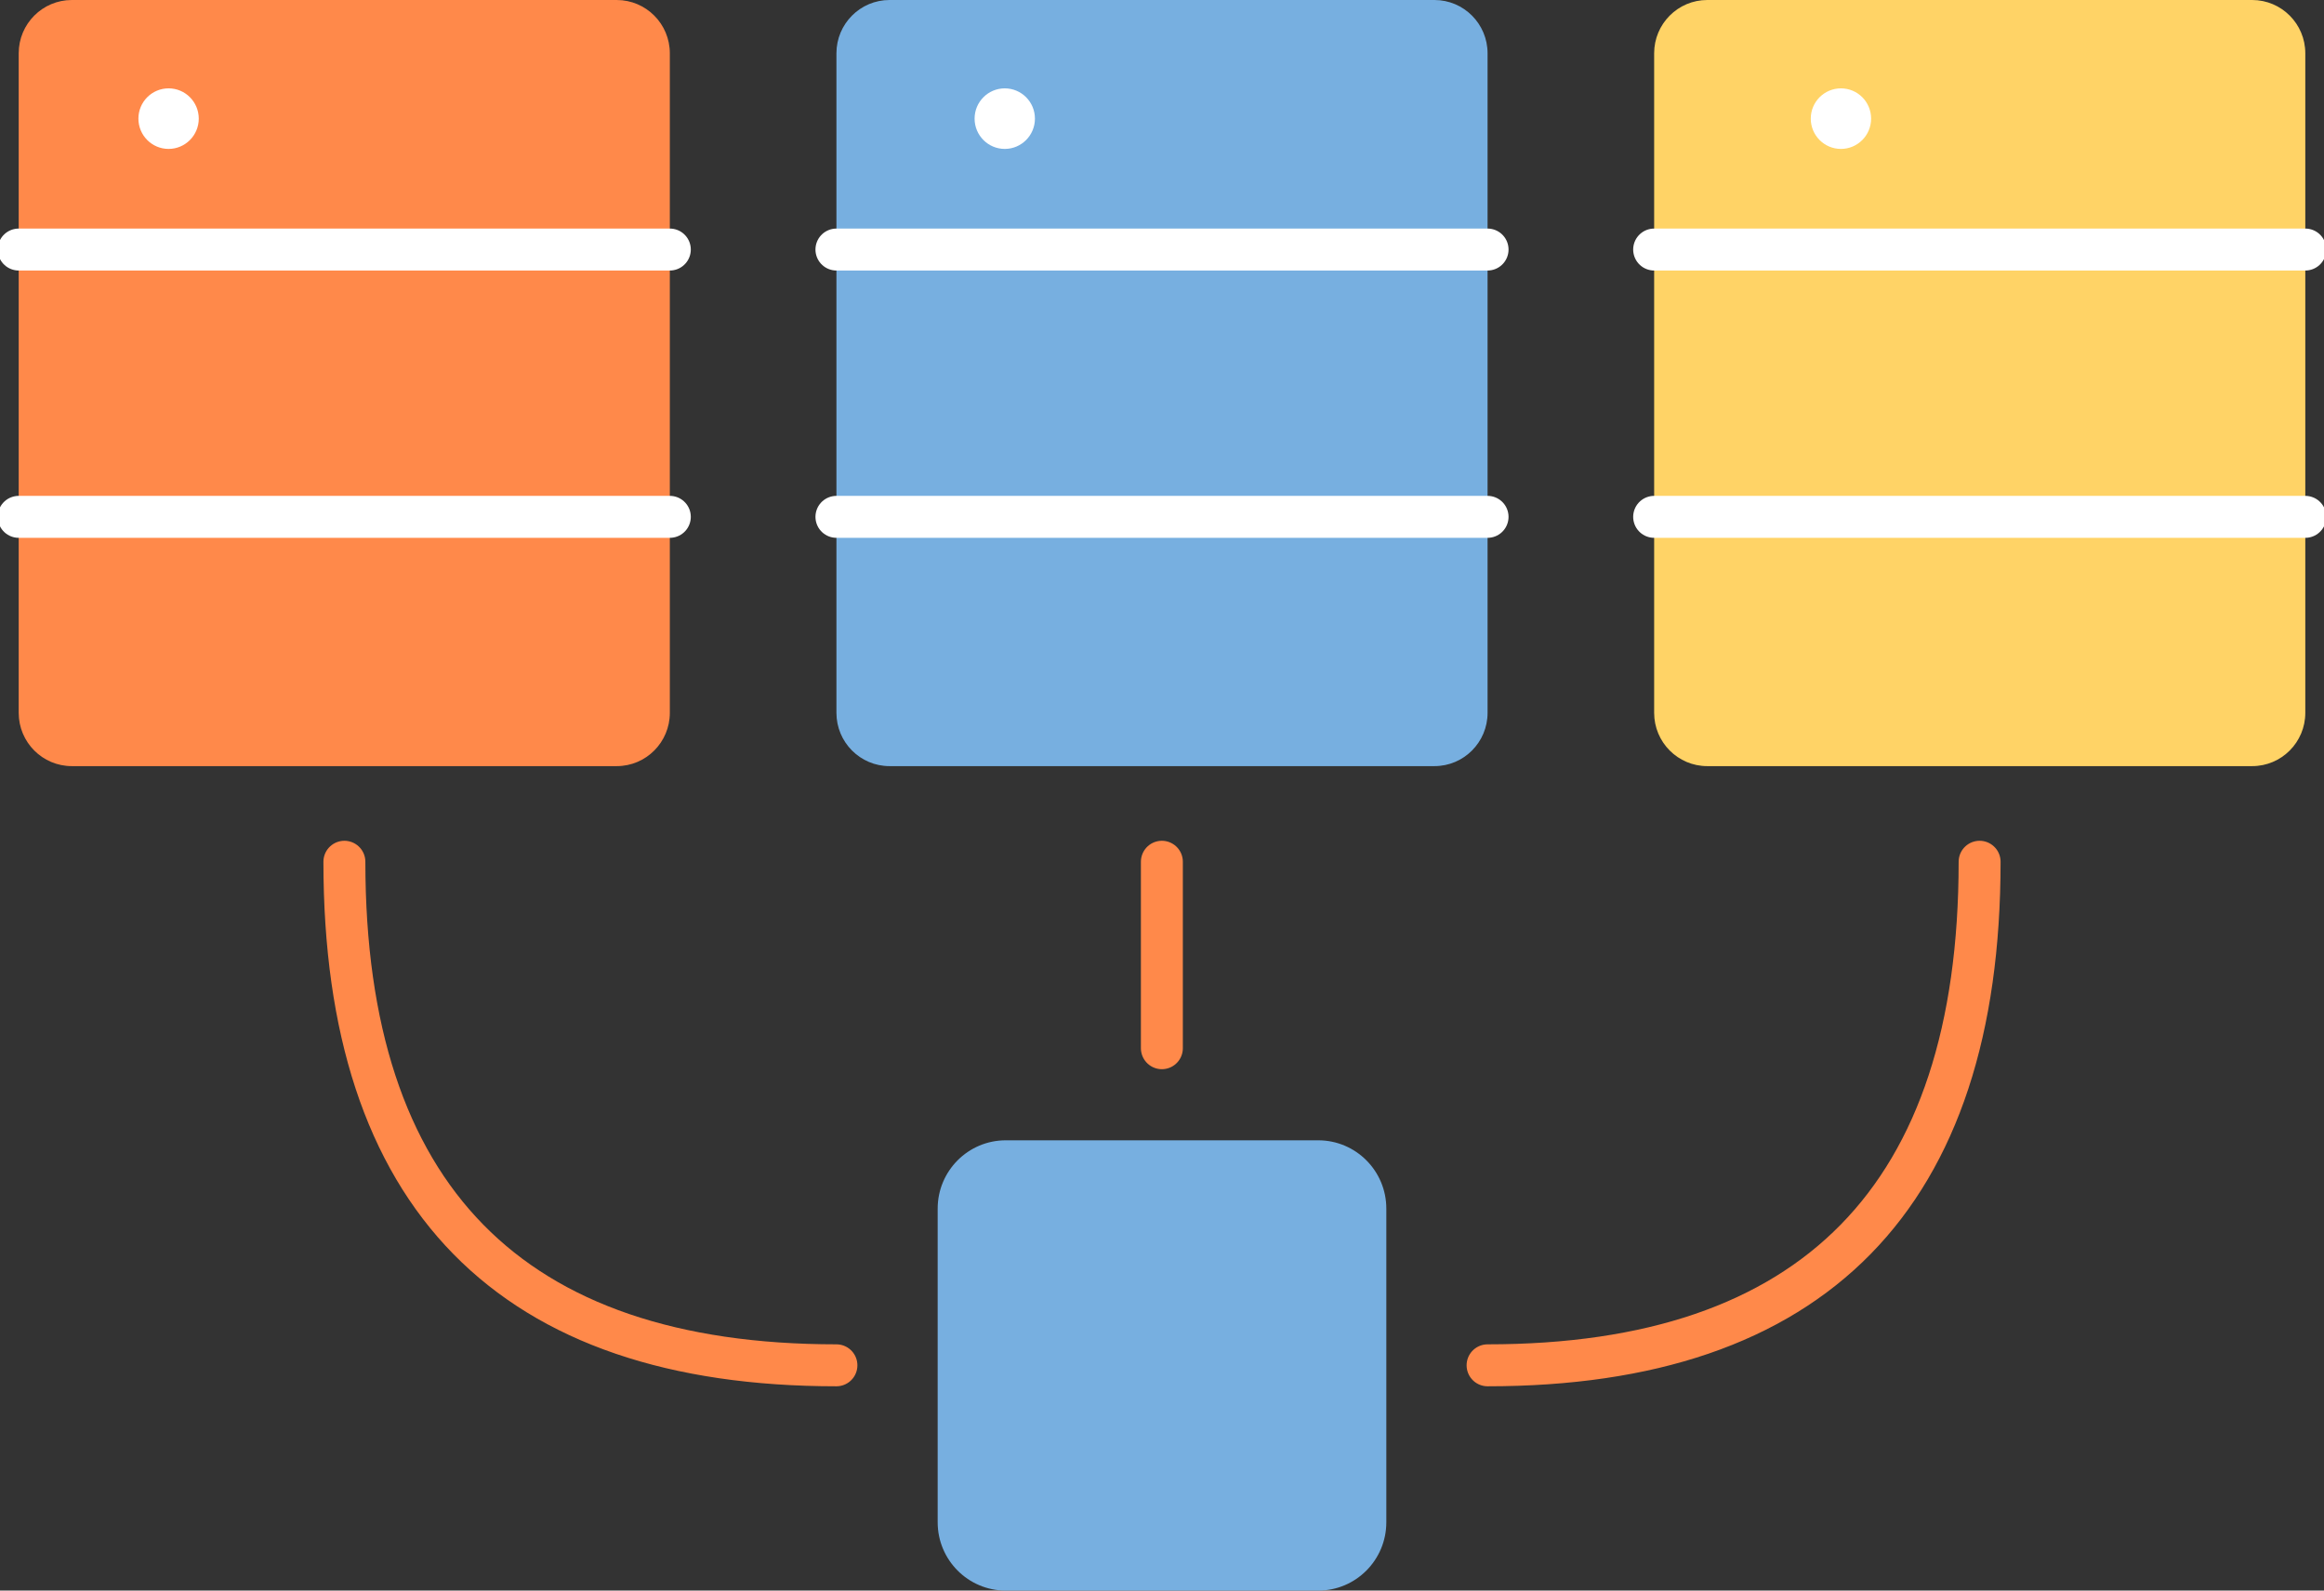
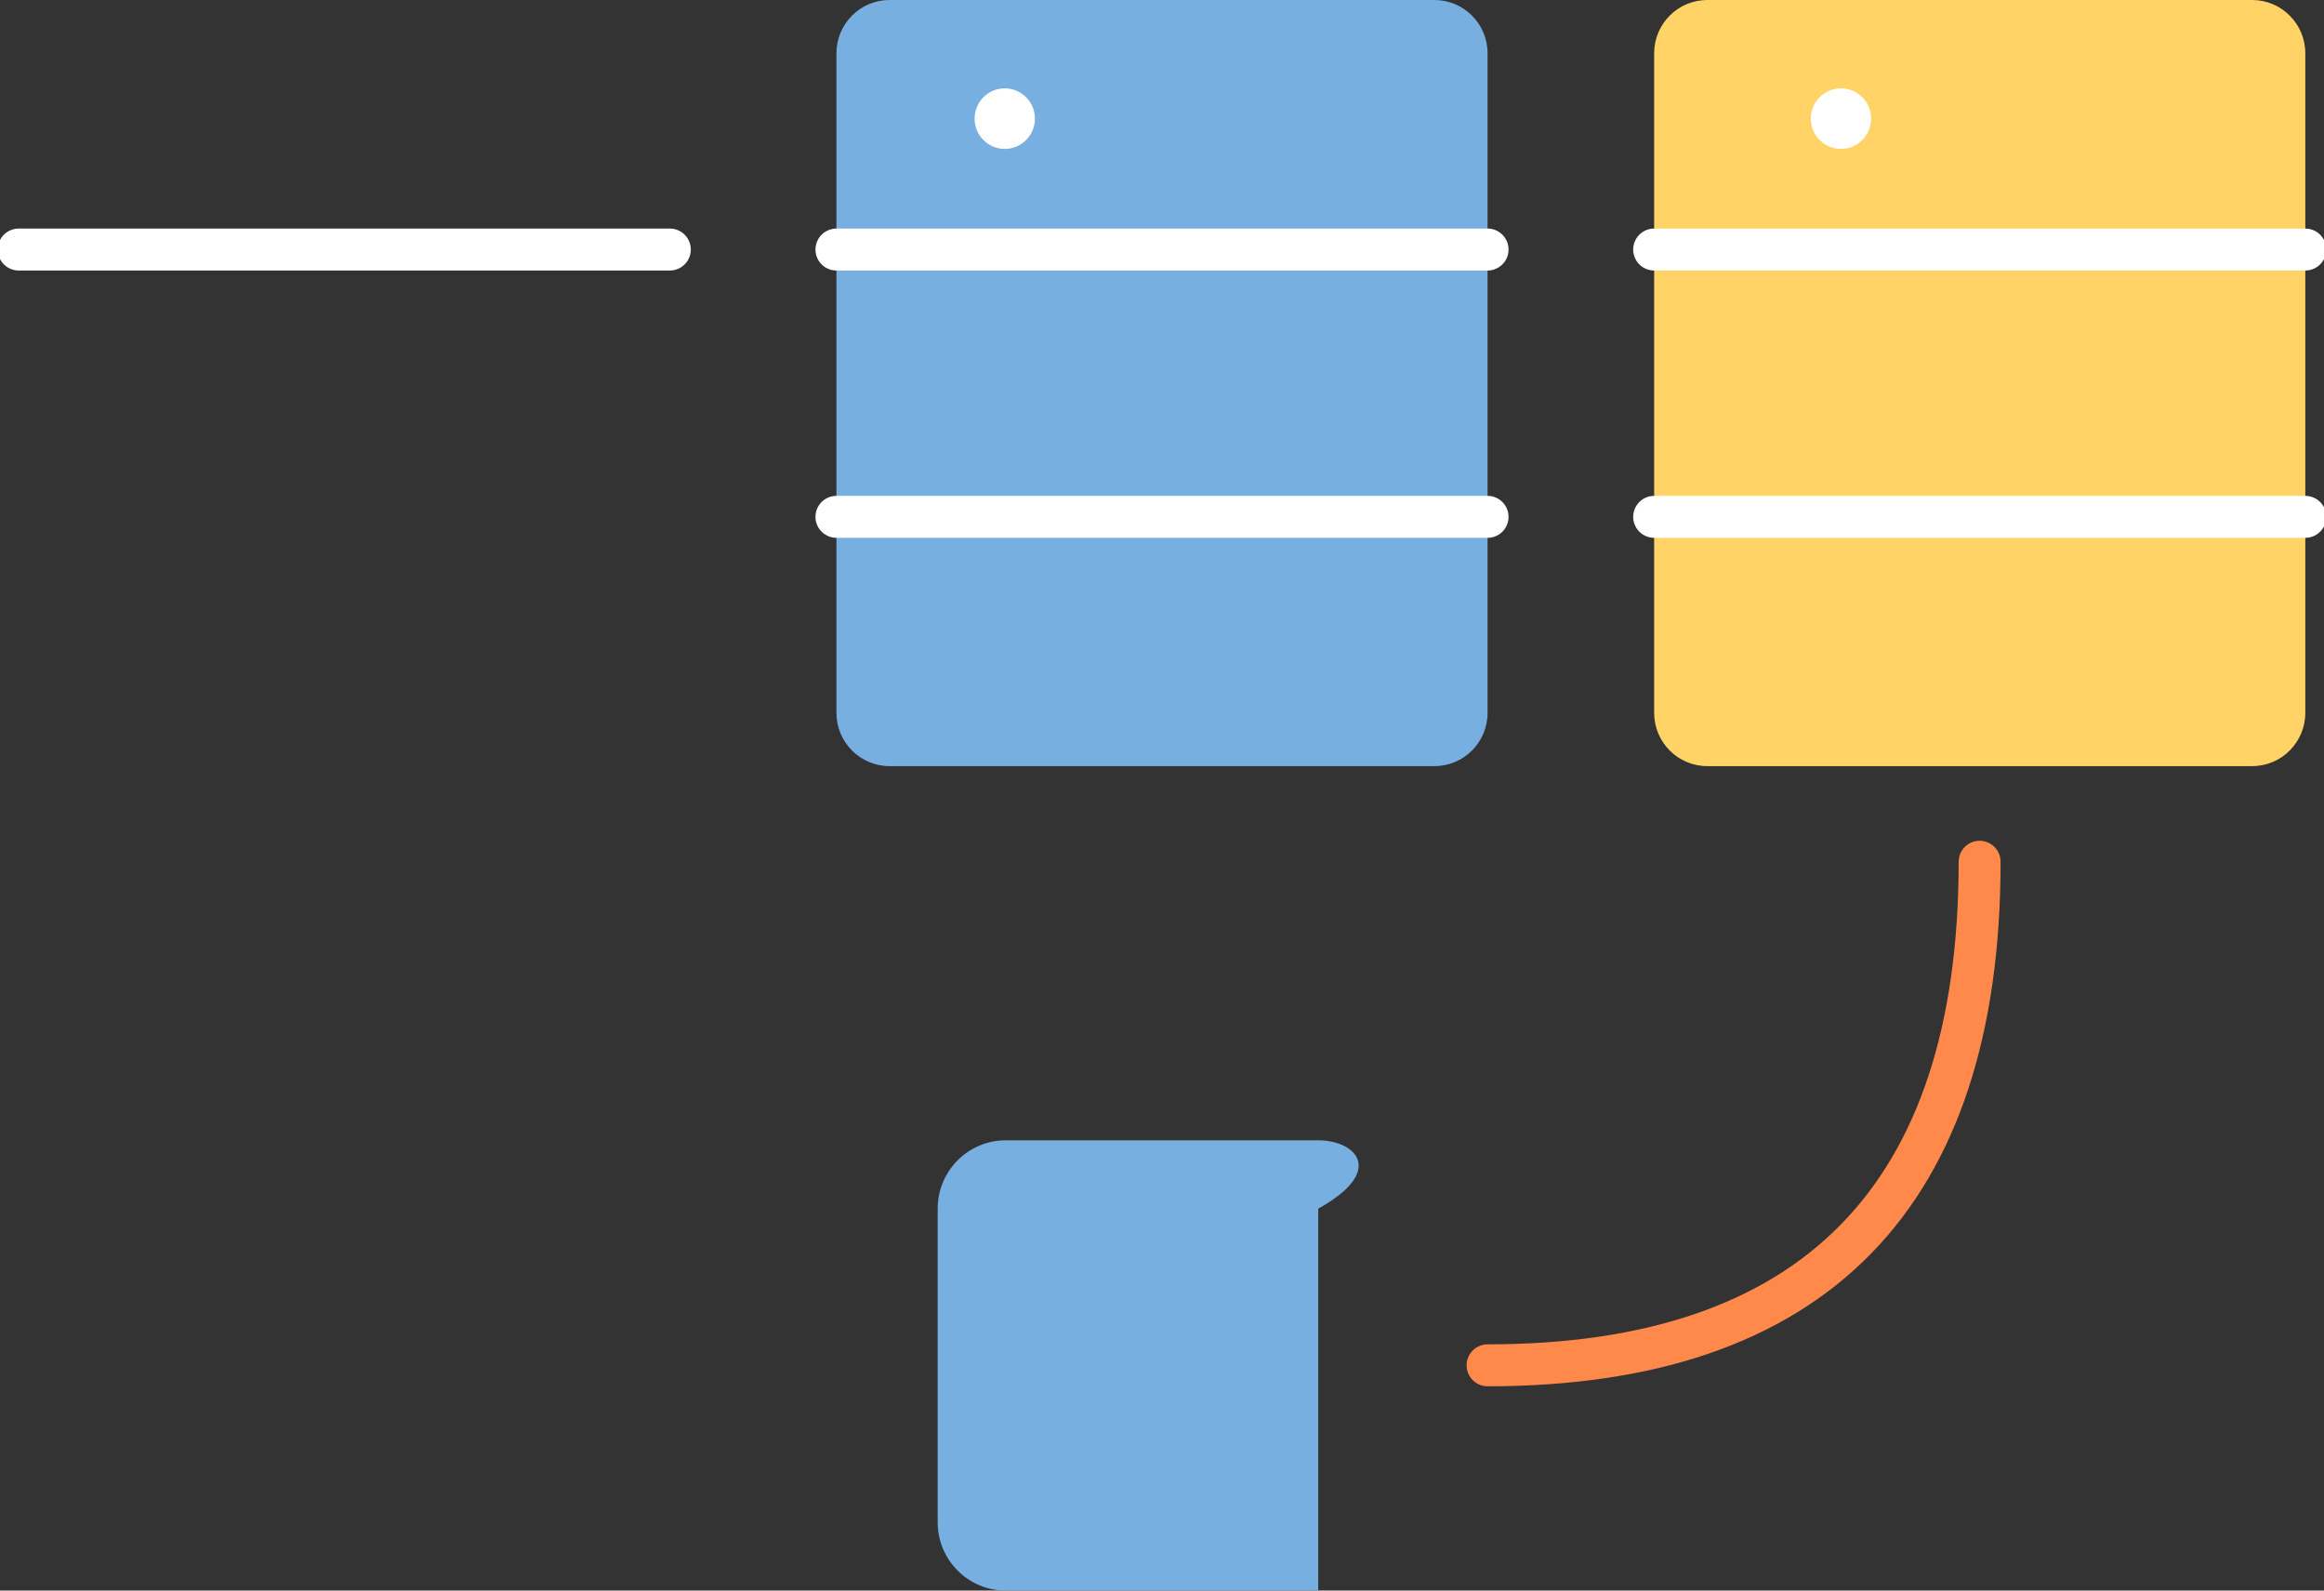
<svg xmlns="http://www.w3.org/2000/svg" width="133" height="91" viewBox="0 0 133 91" fill="none">
  <rect x="0" y="0" width="133" height="91" fill="#333333" stroke="none" />
  <g clip-path="url(#clip0_1607_3942)">
-     <path d="M35.294 0H4.11C2.431 0 1.07 1.366 1.07 3.05V40.782C1.07 42.466 2.431 43.832 4.11 43.832H35.294C36.973 43.832 38.334 42.466 38.334 40.782V3.05C38.334 1.366 36.973 0 35.294 0Z" fill="#FF894A" />
-     <path d="M1.07 29.57H38.334" stroke="white" stroke-width="2.4" stroke-miterlimit="10" stroke-linecap="round" />
    <path d="M1.07 14.277H38.334" stroke="white" stroke-width="2.4" stroke-miterlimit="10" stroke-linecap="round" />
    <path d="M82.092 0H50.908C49.229 0 47.868 1.366 47.868 3.05V40.782C47.868 42.466 49.229 43.832 50.908 43.832H82.092C83.771 43.832 85.132 42.466 85.132 40.782V3.05C85.132 1.366 83.771 0 82.092 0Z" fill="#77AFE0" />
    <path d="M47.868 29.57H85.132" stroke="white" stroke-width="2.4" stroke-miterlimit="10" stroke-linecap="round" />
    <path d="M47.868 14.277H85.132" stroke="white" stroke-width="2.4" stroke-miterlimit="10" stroke-linecap="round" />
    <path d="M128.89 0H97.705C96.026 0 94.665 1.366 94.665 3.05V40.782C94.665 42.466 96.026 43.832 97.705 43.832H128.89C130.568 43.832 131.93 42.466 131.93 40.782V3.05C131.93 1.366 130.568 0 128.89 0Z" fill="#FFD366" />
    <path d="M94.665 29.57H131.93" stroke="white" stroke-width="2.4" stroke-miterlimit="10" stroke-linecap="round" />
    <path d="M94.665 14.277H131.93" stroke="white" stroke-width="2.4" stroke-miterlimit="10" stroke-linecap="round" />
-     <path d="M75.441 65.24H57.559C55.407 65.24 53.662 66.99 53.662 69.149V87.092C53.662 89.251 55.407 91.001 57.559 91.001H75.441C77.593 91.001 79.338 89.251 79.338 87.092V69.149C79.338 66.99 77.593 65.24 75.441 65.24Z" fill="#77AFE0" />
-     <path d="M66.493 49.303V59.971" stroke="#FF894A" stroke-width="2.4" stroke-linecap="round" stroke-linejoin="round" />
-     <path d="M19.709 49.303C19.709 68.505 29.243 78.113 47.868 78.113" stroke="#FF894A" stroke-width="2.4" stroke-linecap="round" stroke-linejoin="round" />
+     <path d="M75.441 65.24H57.559C55.407 65.24 53.662 66.99 53.662 69.149V87.092C53.662 89.251 55.407 91.001 57.559 91.001H75.441V69.149C79.338 66.99 77.593 65.24 75.441 65.24Z" fill="#77AFE0" />
    <path d="M113.291 49.303C113.291 68.505 103.757 78.113 85.132 78.113" stroke="#FF894A" stroke-width="2.4" stroke-linecap="round" stroke-linejoin="round" />
-     <path d="M9.648 8.52C10.601 8.52 11.375 7.744 11.375 6.787C11.375 5.83 10.601 5.055 9.648 5.055C8.694 5.055 7.921 5.83 7.921 6.787C7.921 7.744 8.694 8.52 9.648 8.52Z" fill="white" />
    <path d="M57.502 8.52C58.455 8.52 59.228 7.744 59.228 6.787C59.228 5.83 58.455 5.055 57.502 5.055C56.548 5.055 55.775 5.83 55.775 6.787C55.775 7.744 56.548 8.52 57.502 8.52Z" fill="white" />
    <path d="M105.355 8.52C106.309 8.52 107.082 7.744 107.082 6.787C107.082 5.83 106.309 5.055 105.355 5.055C104.402 5.055 103.628 5.83 103.628 6.787C103.628 7.744 104.402 8.52 105.355 8.52Z" fill="white" />
  </g>
  <defs>
    <clipPath id="clip0_1607_3942">
      <rect width="133" height="91" fill="white" />
    </clipPath>
  </defs>
</svg>